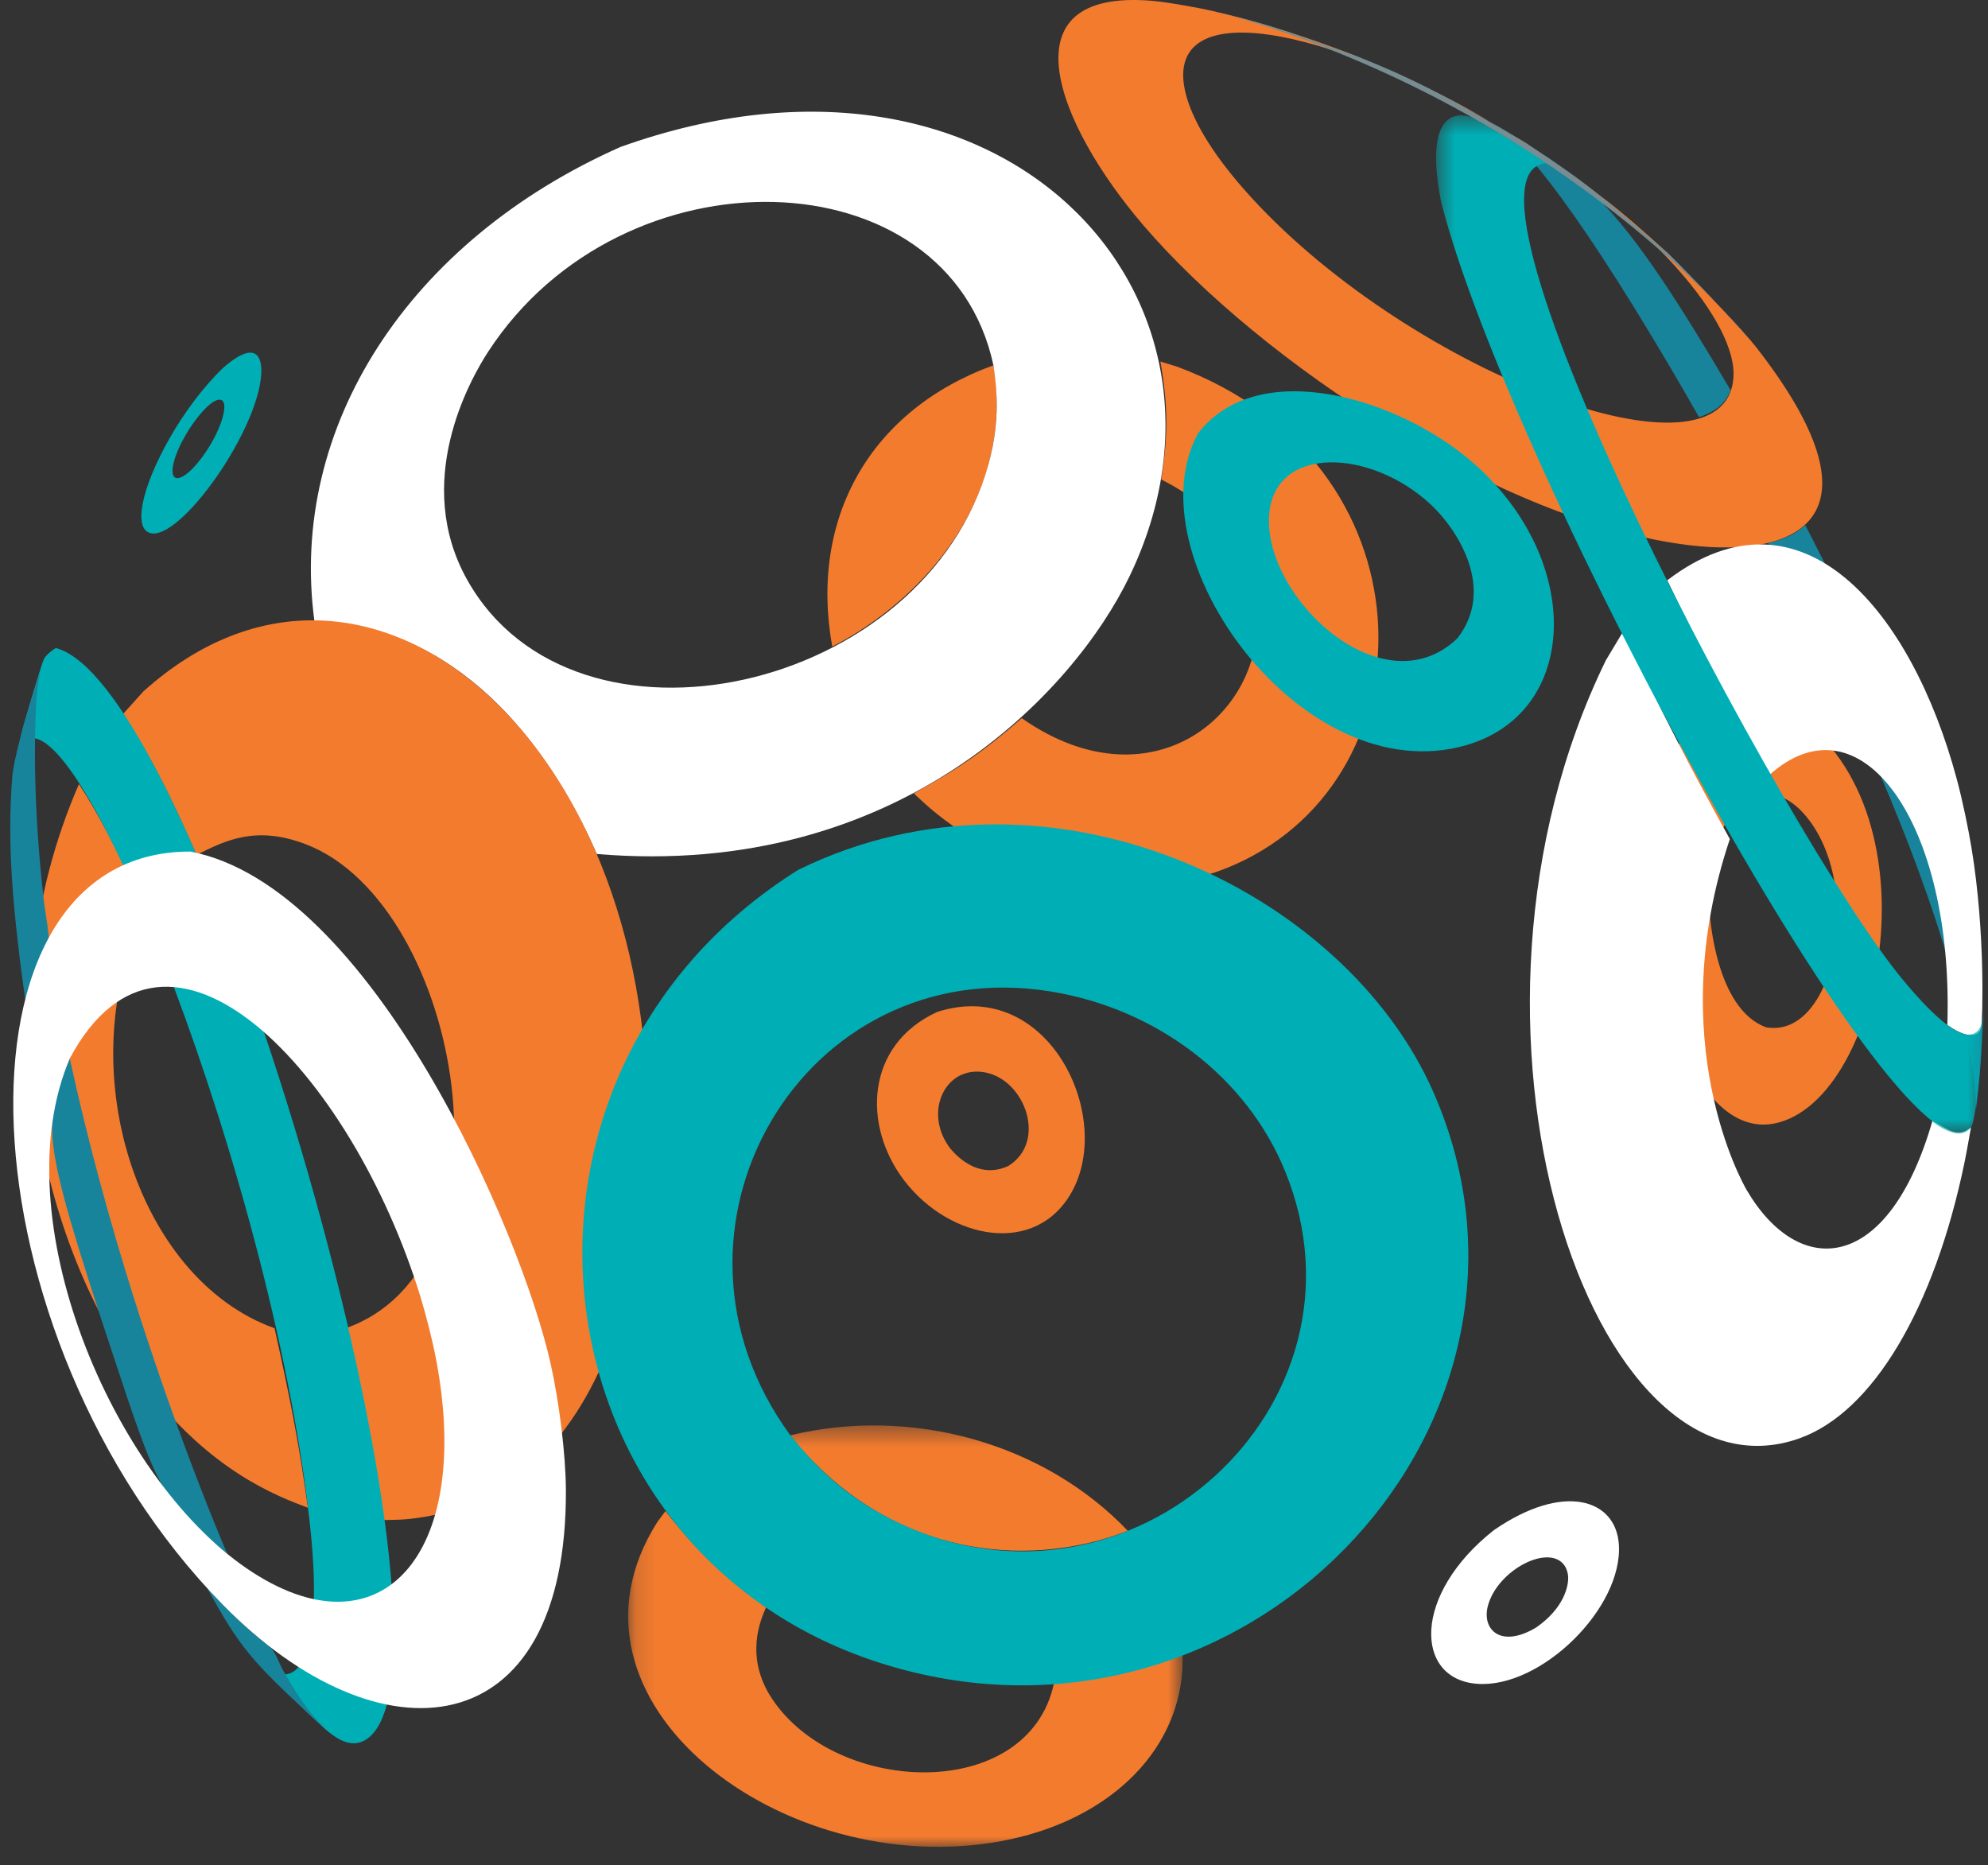
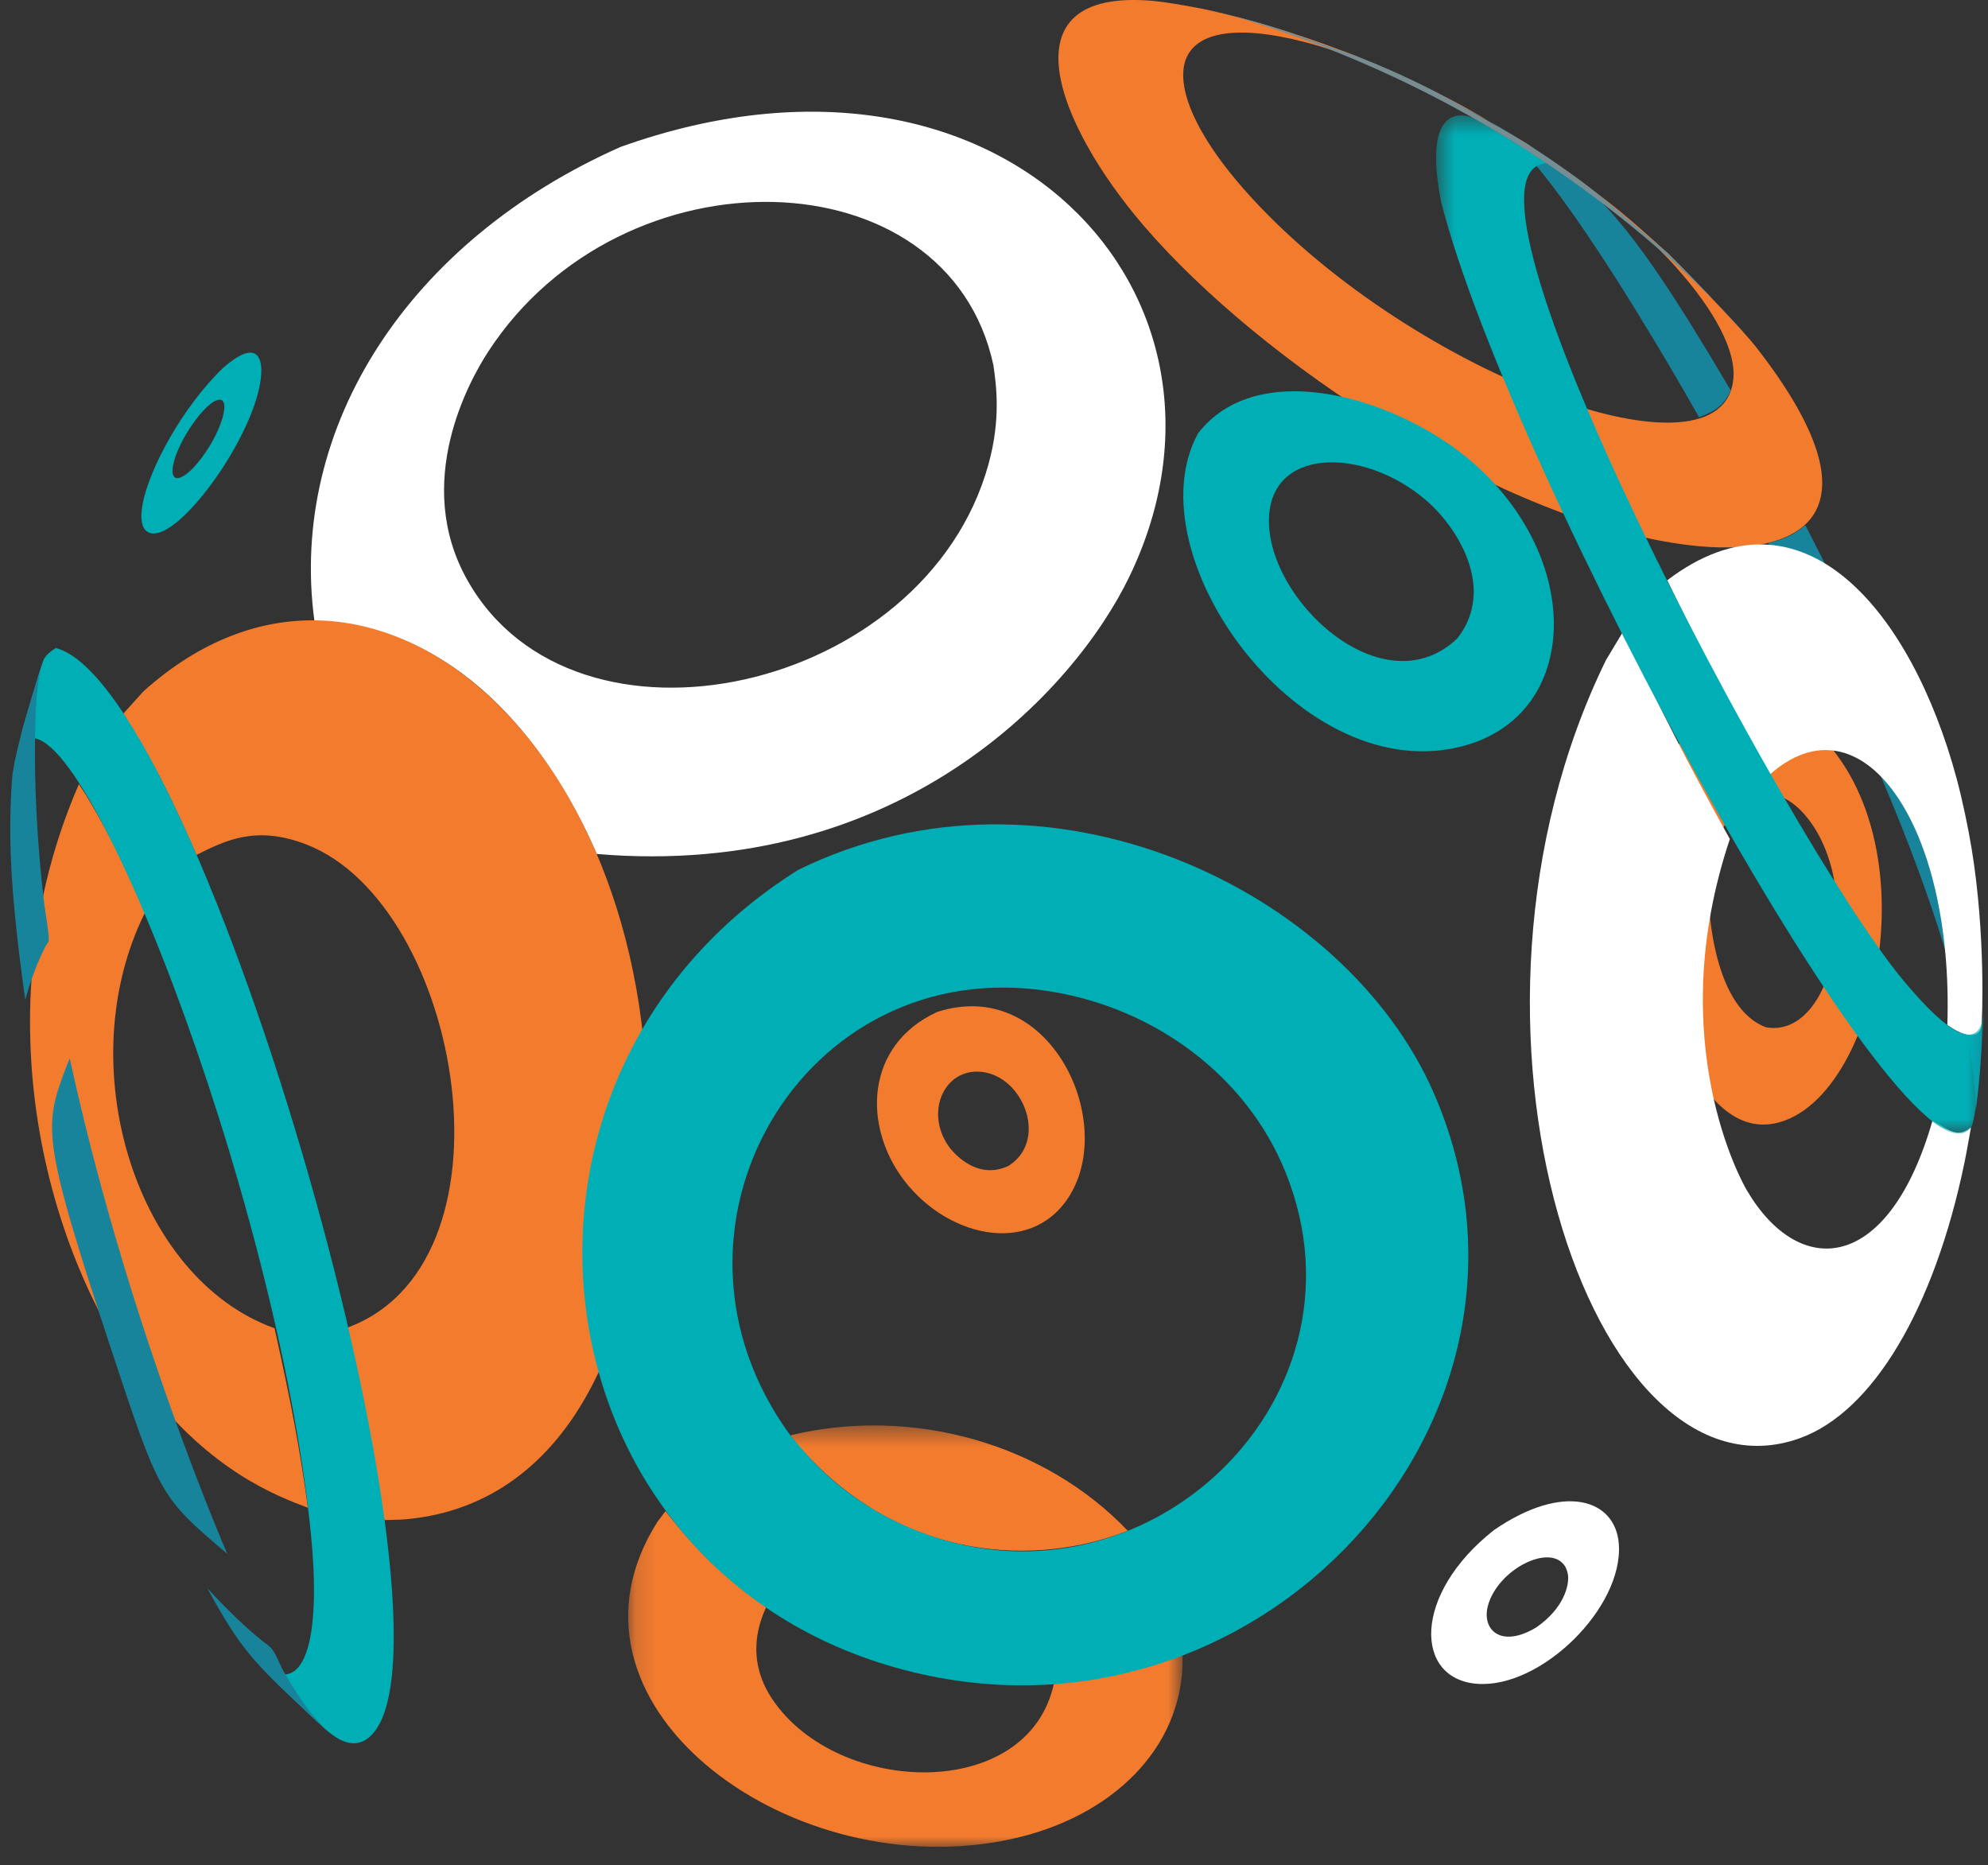
<svg xmlns="http://www.w3.org/2000/svg" xmlns:xlink="http://www.w3.org/1999/xlink" width="97px" height="91px" viewBox="0 0 97 91" version="1.1">
  <rect x="0" y="0" width="97" height="91" fill="#333333" stroke="none" />
  <title>Icon-Opt2</title>
  <desc>Created with Sketch.</desc>
  <defs>
    <polygon id="path-1" points="0.571 0.53 27.302 0.53 27.302 50.208 0.571 50.208" />
    <polygon id="path-3" points="0.15 0.443 27.202 0.443 27.202 21 0.15 21" />
  </defs>
  <g id="Page-1" stroke="none" stroke-width="1" fill="none" fill-rule="evenodd">
    <g id="SNP_Industries_Desktop_501MD" transform="translate(-899, -1785)">
      <g id="2--Articles-Copy" transform="translate(60, 679)">
        <g id="Pro-Service" transform="translate(682.5, 1012)">
          <g id="Icon-Opt2" transform="translate(157, 94)">
-             <path d="M40.635,31.261 C40.478,31.349 40.266,31.46 40.108,31.545 C38.974,25.253 41.987,19.994 47.972,17.821 C47.995,17.961 48.028,18.15 48.051,18.29 C48.755,24.383 44.684,28.985 40.635,31.261 M44.858,39.411 C44.618,39.206 44.316,38.915 44.084,38.703 C46.264,37.511 47.544,36.62 49.353,35.037 C55.889,39.613 61.7,34.497 60.749,29.12 C60.309,26.628 58.766,24.701 56.161,23.394 C56.504,21.184 56.493,19.785 56.118,17.637 C56.361,17.711 56.685,17.812 56.928,17.886 C69.471,22.543 69.544,37.789 59.792,42.162 C54.483,44.543 48.465,42.496 44.858,39.411" id="Fill-1" fill="#F37B2E" />
            <path d="M86.802,28.459 C86.496,27.87 86.082,27.086 85.773,26.498 C86.642,26.271 87.067,26.066 87.585,25.619 C97.112,44.078 96.517,49.066 95.889,54.349 L95.906,54.227 C95.924,53.929 96.251,46.721 86.802,28.459 M80.266,16.694 C75.067,8.038 73.181,6.631 72.376,6.029 C72.544,6.129 72.767,6.262 72.933,6.36 C77.093,8.922 78.493,9.785 83.948,19.049 C83.644,19.718 83.254,20.047 82.403,20.354 C82.022,19.687 81.231,18.297 80.266,16.694" id="Fill-3" fill="#17849C" />
            <path d="M55.297,11.001 C51.08,6.085 48.414,-0.566 55.693,0.038 C56.451,0.101 57.45,0.294 58.197,0.433 C59.272,0.671 61.787,1.227 65.67,2.733 C69.61,4.47 70.43,4.831 73.942,6.973 C77.753,9.621 78.242,9.962 80.897,12.371 C82.125,13.611 83.751,15.279 84.902,16.591 L85.201,16.954 C91.551,25.106 87.42,27.246 81.953,26.601 C72.832,25.524 61.014,17.665 55.297,11.001 M60.588,9.671 C68.522,18.308 83.672,23.951 84.08,18.424 C84.272,15.847 80.313,10.762 72.377,6.029 C62.931,0.723 56.195,0.082 57.363,4.602 C57.619,5.591 58.387,7.275 60.588,9.671" id="Fill-5" fill="#F37B2E" />
            <path d="M6.463,24.57 C6.781,22.894 8.373,19.883 10.392,17.942 C12.21,16.358 12.274,17.751 12.249,18.216 C12.096,21.17 7.904,26.924 6.643,25.909 C6.471,25.771 6.301,25.426 6.463,24.57 M7.937,22.749 C7.846,23.314 8.077,23.481 8.529,23.174 C8.663,23.085 8.793,22.962 8.895,22.863 C10.16,21.531 10.852,19.459 10.195,19.499 C9.541,19.538 8.127,21.573 7.937,22.749" id="Fill-7" fill="#00AFB6" />
            <path d="M43.625,57.6 C41.572,54.926 41.723,50.981 45.223,49.371 C50.59,47.636 53.867,54.39 51.806,58.13 C50.058,61.302 45.847,60.49 43.625,57.6 M45.795,55.934 C45.846,56.004 47.031,57.65 48.691,56.887 C50.607,55.709 49.523,52.691 47.574,52.32 C45.657,51.954 44.561,54.184 45.795,55.934" id="Fill-9" fill="#F37B2E" />
            <path d="M16.562,30.456 C16.05,30.366 15.357,30.334 14.839,30.28 C13.574,20.825 19.438,11.752 29.779,7.168 C48.412,0.506 61.215,14.428 54.607,28.128 C51.901,33.739 43.382,42.904 28.619,41.663 C27.017,37.99 23.32,31.649 16.562,30.456 M22.307,28.308 C27.548,37.606 44.657,33.8 47.732,22.646 C48.341,20.434 48.111,18.799 47.972,17.82 C45.769,7.526 29.875,7.095 23.324,17.151 C22.406,18.561 19.618,23.535 22.307,28.308" id="Fill-11" fill="#FFFFFF" />
            <path d="M80.002,44.668 C79.459,38.458 81.739,32.778 86.373,34.428 C94.185,38.67 91.629,53.21 86.352,54.744 C82.676,55.812 80.426,49.494 80.002,44.668 M82.912,44.415 C82.923,44.611 83.19,49.224 85.68,50.12 C89.004,50.682 90.455,43.457 87.725,39.948 C85.826,37.508 83.375,38.915 82.957,42.686 C82.904,43.174 82.885,43.885 82.912,44.415" id="Fill-13" fill="#F37B2E" />
            <path d="M19.281,74.121 C18.906,74.153 18.402,74.148 18.025,74.162 C17.537,71.145 17.078,68.799 16.208,64.856 C25.15,61.907 22.06,44.135 14.441,41.196 C12,40.255 10.519,40.992 9.089,41.706 C7.714,38.578 6.844,36.906 5.513,34.821 C5.808,34.493 6.202,34.059 6.498,33.73 C17.58,23.761 31.807,36.572 31.052,55.842 C30.621,66.84 26.33,73.502 19.281,74.121 M6.677,67.71 C1.701,61.252 -1.461,49.279 3.352,38.255 C3.459,38.419 3.599,38.639 3.705,38.803 C4.76,40.56 5.429,41.898 6.57,44.529 C2.876,51.964 6.127,62.383 12.896,64.8 C13.736,68.579 14.132,70.707 14.523,73.558 C12.997,72.981 9.818,71.785 6.677,67.71" id="Fill-15" fill="#F37B2E" />
            <path d="M15.9,84.758 C15.468,84.491 14.989,83.998 14.612,83.657 C13.754,82.8 12.582,81.686 11.759,80.793 L12.052,81.093 C14.646,83.235 15.11,79.303 14.678,74.911 C13.037,58.203 3.143,33.049 0.542,36.298 C0.422,36.445 0.361,36.702 0.283,36.877 C0.379,36.484 0.507,35.96 0.603,35.567 C0.896,34.591 1.254,33.279 1.582,32.313 L1.654,32.132 C1.769,31.933 2.025,31.735 2.222,31.615 C9.38,33.456 22.899,80.682 17.449,84.806 C16.788,85.306 16.121,84.894 15.9,84.758" id="Fill-17" fill="#00AFB6" />
            <path d="M95.351,56.725 C95.458,56.208 95.576,55.516 95.671,54.997 C95.121,55.44 94.759,55.312 93.8,54.643 C91.665,62.114 87.308,62.446 84.732,58.069 C84.562,57.779 80.587,50.845 83.904,40.933 C81.966,37.441 80.749,35.076 78.695,30.813 C78.443,31.231 78.109,31.789 77.857,32.209 C69.162,49.996 77.16,73.826 87.324,70.162 C90.872,68.882 93.872,63.86 95.351,56.725 M94.976,38.007 C92.779,29.825 87.421,23.301 80.849,28.311 C81.021,28.663 81.249,29.131 81.422,29.483 C83.136,32.934 84.122,34.804 85.816,37.822 C90.285,33.787 94.838,40.164 94.516,50.007 C95.931,50.981 96.15,50.272 96.183,50.031 C96.218,49.769 96.391,45.608 95.701,41.4 C95.533,40.372 95.246,39.012 94.976,38.007" id="Fill-19" fill="#FFFFFF" />
            <g id="Group-23" transform="translate(69, 5.099)">
              <mask id="mask-2" fill="white">
                <use xlink:href="#path-1" />
              </mask>
              <g id="Clip-22" />
              <path d="M2.428,0.676 C2.402,0.661 -0.235,-0.63 0.819,4.768 C4.241,18.141 23.71,53.892 26.671,49.899 C26.974,49.489 27.255,45.258 27.302,44.157 L27.3,44.242 C27.093,46.695 25.003,44.718 23.284,42.626 C17.603,35.708 0.392,3.242 5.958,2.861 C5.304,2.429 4.089,1.624 2.428,0.676" id="Fill-21" fill="#00AFB6" mask="url(#mask-2)" />
            </g>
            <path d="M65.67,2.734 C61.463,1.23 61.211,1.14 58.404,0.479 L59.727,0.808 C74.149,5.065 82.643,13.965 84.902,16.591 C83.727,15.301 82.149,13.589 80.897,12.372 C77.291,9.257 76.914,8.932 73.941,6.973 C70.742,5.091 68.811,3.957 65.67,2.734" id="Fill-24" fill="#788D91" />
            <path d="M78.488,75.342 C78.338,73.134 75.799,72.305 72.396,74.646 C68.406,77.785 68.504,81.921 71.579,82.147 C74.696,82.375 78.7,78.433 78.488,75.342 M76.009,76.857 C76.064,77.364 75.799,78.474 74.445,79.404 C72.717,80.434 71.789,79.497 72.099,78.339 C72.573,76.571 75.141,75.258 75.863,76.415 C75.931,76.527 75.992,76.707 76.009,76.857" id="Fill-26" fill="#FFFFFF" />
            <path d="M71.338,22.546 C67.719,19.404 60.878,17.349 57.957,21.141 C54.707,27.078 63.034,38.659 71.035,36.355 C76.608,34.748 76.772,27.264 71.338,22.546 M69.322,24.623 C70.596,25.816 72.504,28.713 70.609,31.142 C66.983,34.611 61.176,29.173 61.422,25.164 C61.637,21.685 66.385,21.873 69.322,24.623" id="Fill-28" fill="#00AFB6" />
            <g id="Group-32" transform="translate(30, 69.099)">
              <mask id="mask-4" fill="white">
                <use xlink:href="#path-3" />
              </mask>
              <g id="Clip-31" />
              <path d="M23.97,5.787 C24.138,5.729 24.36,5.643 24.527,5.582 C20.464,1.318 14.001,-0.51 8.06,0.925 C8.166,1.061 8.31,1.243 8.417,1.378 C13.206,6.935 19.591,7.3 23.97,5.787 M27.187,12.405 C27.203,12.176 27.198,11.868 27.202,11.639 C24.889,12.475 23.363,12.816 20.923,13.041 C19.659,18.836 10.363,18.525 7.187,13.802 C5.805,11.744 6.616,9.912 6.882,9.31 C4.779,7.808 3.585,6.67 1.97,4.622 C1.851,4.781 1.693,4.993 1.574,5.152 C-3.962,13.886 7.7,22.704 18.378,20.717 C23.449,19.772 26.906,16.511 27.187,12.405" id="Fill-30" fill="#F37B2E" mask="url(#mask-4)" />
            </g>
            <path d="M13.318,81.503 C13.129,81.172 12.97,80.665 12.712,80.385 C12.609,80.273 12.433,80.163 12.314,80.068 C11.529,79.441 10.621,78.571 9.614,77.481 C11.192,80.369 11.816,81.063 14.612,83.657 L15.459,84.422 L15.44,84.405 C14.842,83.796 14.327,83.27 13.318,81.503 M1.714,46.177 C1.763,46.078 1.888,45.962 1.884,45.852 C1.865,45.335 1.732,44.656 1.666,44.145 C1.598,43.616 1.011,38.848 1.271,34.219 C1.353,33.352 1.394,32.916 1.582,32.313 C1.289,33.289 0.863,34.582 0.603,35.566 L0.218,37.13 L0.107,37.784 C-0.099,40.392 -0.065,43.139 0.732,48.774 C0.88,48.249 1.159,47.274 1.714,46.177 M9.123,72.172 C7.277,67.366 4.701,59.902 2.904,51.638 C2.855,51.756 2.788,51.911 2.738,52.029 C1.65,54.951 1.484,55.4 4.855,65.616 C7.295,73.007 7.295,73.007 10.586,75.802 C10.312,75.154 9.804,73.949 9.123,72.172" id="Fill-33" fill="#17849C" />
-             <path d="M26.367,66.531 C24.934,60.095 17.6,43.215 8.787,41.545 C-3.473,41.51 -2.451,65.203 10.369,78.284 C18.016,86.087 27.189,85.314 27.111,72.654 C27.099,70.964 26.795,68.445 26.367,66.531 M20.785,66.357 C22.595,75.924 18.01,80.953 11.528,76.51 C4.975,72.019 -0.399,59.408 2.904,51.638 C7.66,42.753 16.66,52.322 20.017,63.272 C20.297,64.185 20.609,65.421 20.785,66.357" id="Fill-35" fill="#FFFFFF" />
            <path d="M69.461,53.33 C65.129,43.386 50.641,36.461 38.453,42.434 C22.192,52.618 25.391,76.701 43.639,81.475 C60.912,85.996 76.359,69.16 69.461,53.33 M62.213,57.16 C66.846,68.576 54.698,79.636 43.373,74.308 C40.471,72.944 38.962,71.117 38.061,70.023 C30.726,59.998 38.658,46.435 50.731,48.364 C55.95,49.2 60.35,52.569 62.213,57.16" id="Fill-37" fill="#00AFB6" />
          </g>
        </g>
      </g>
    </g>
  </g>
</svg>